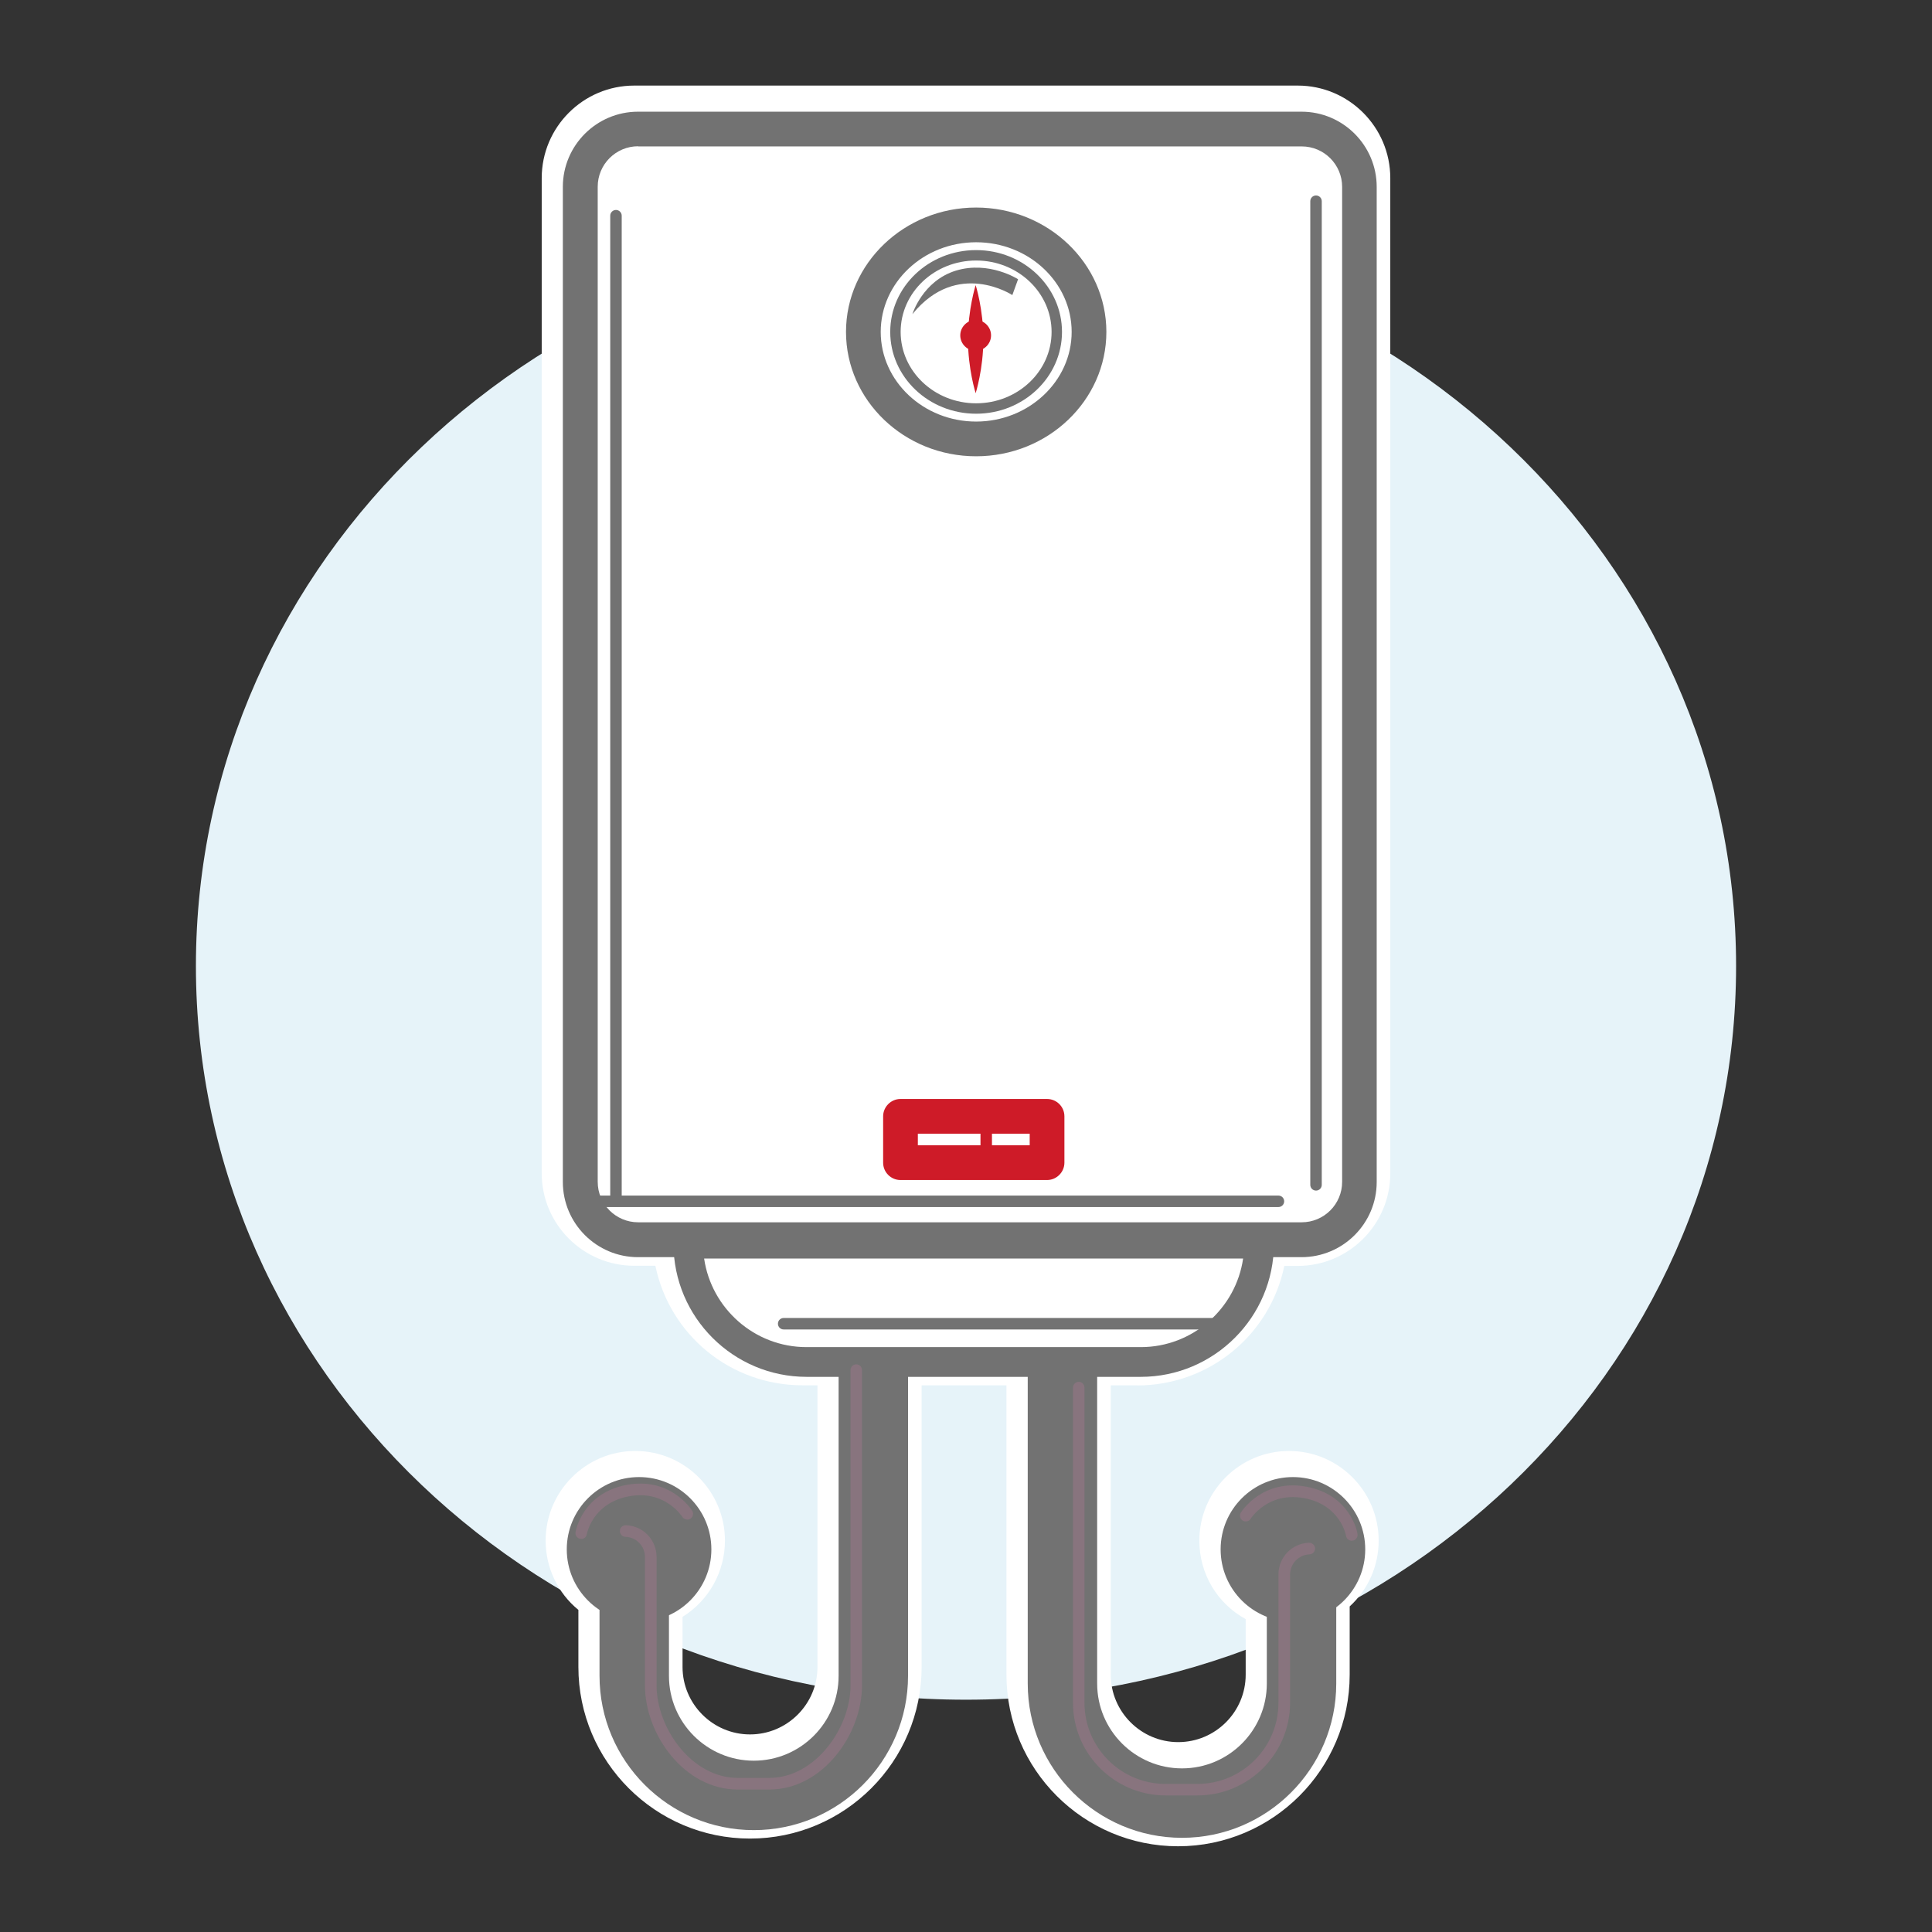
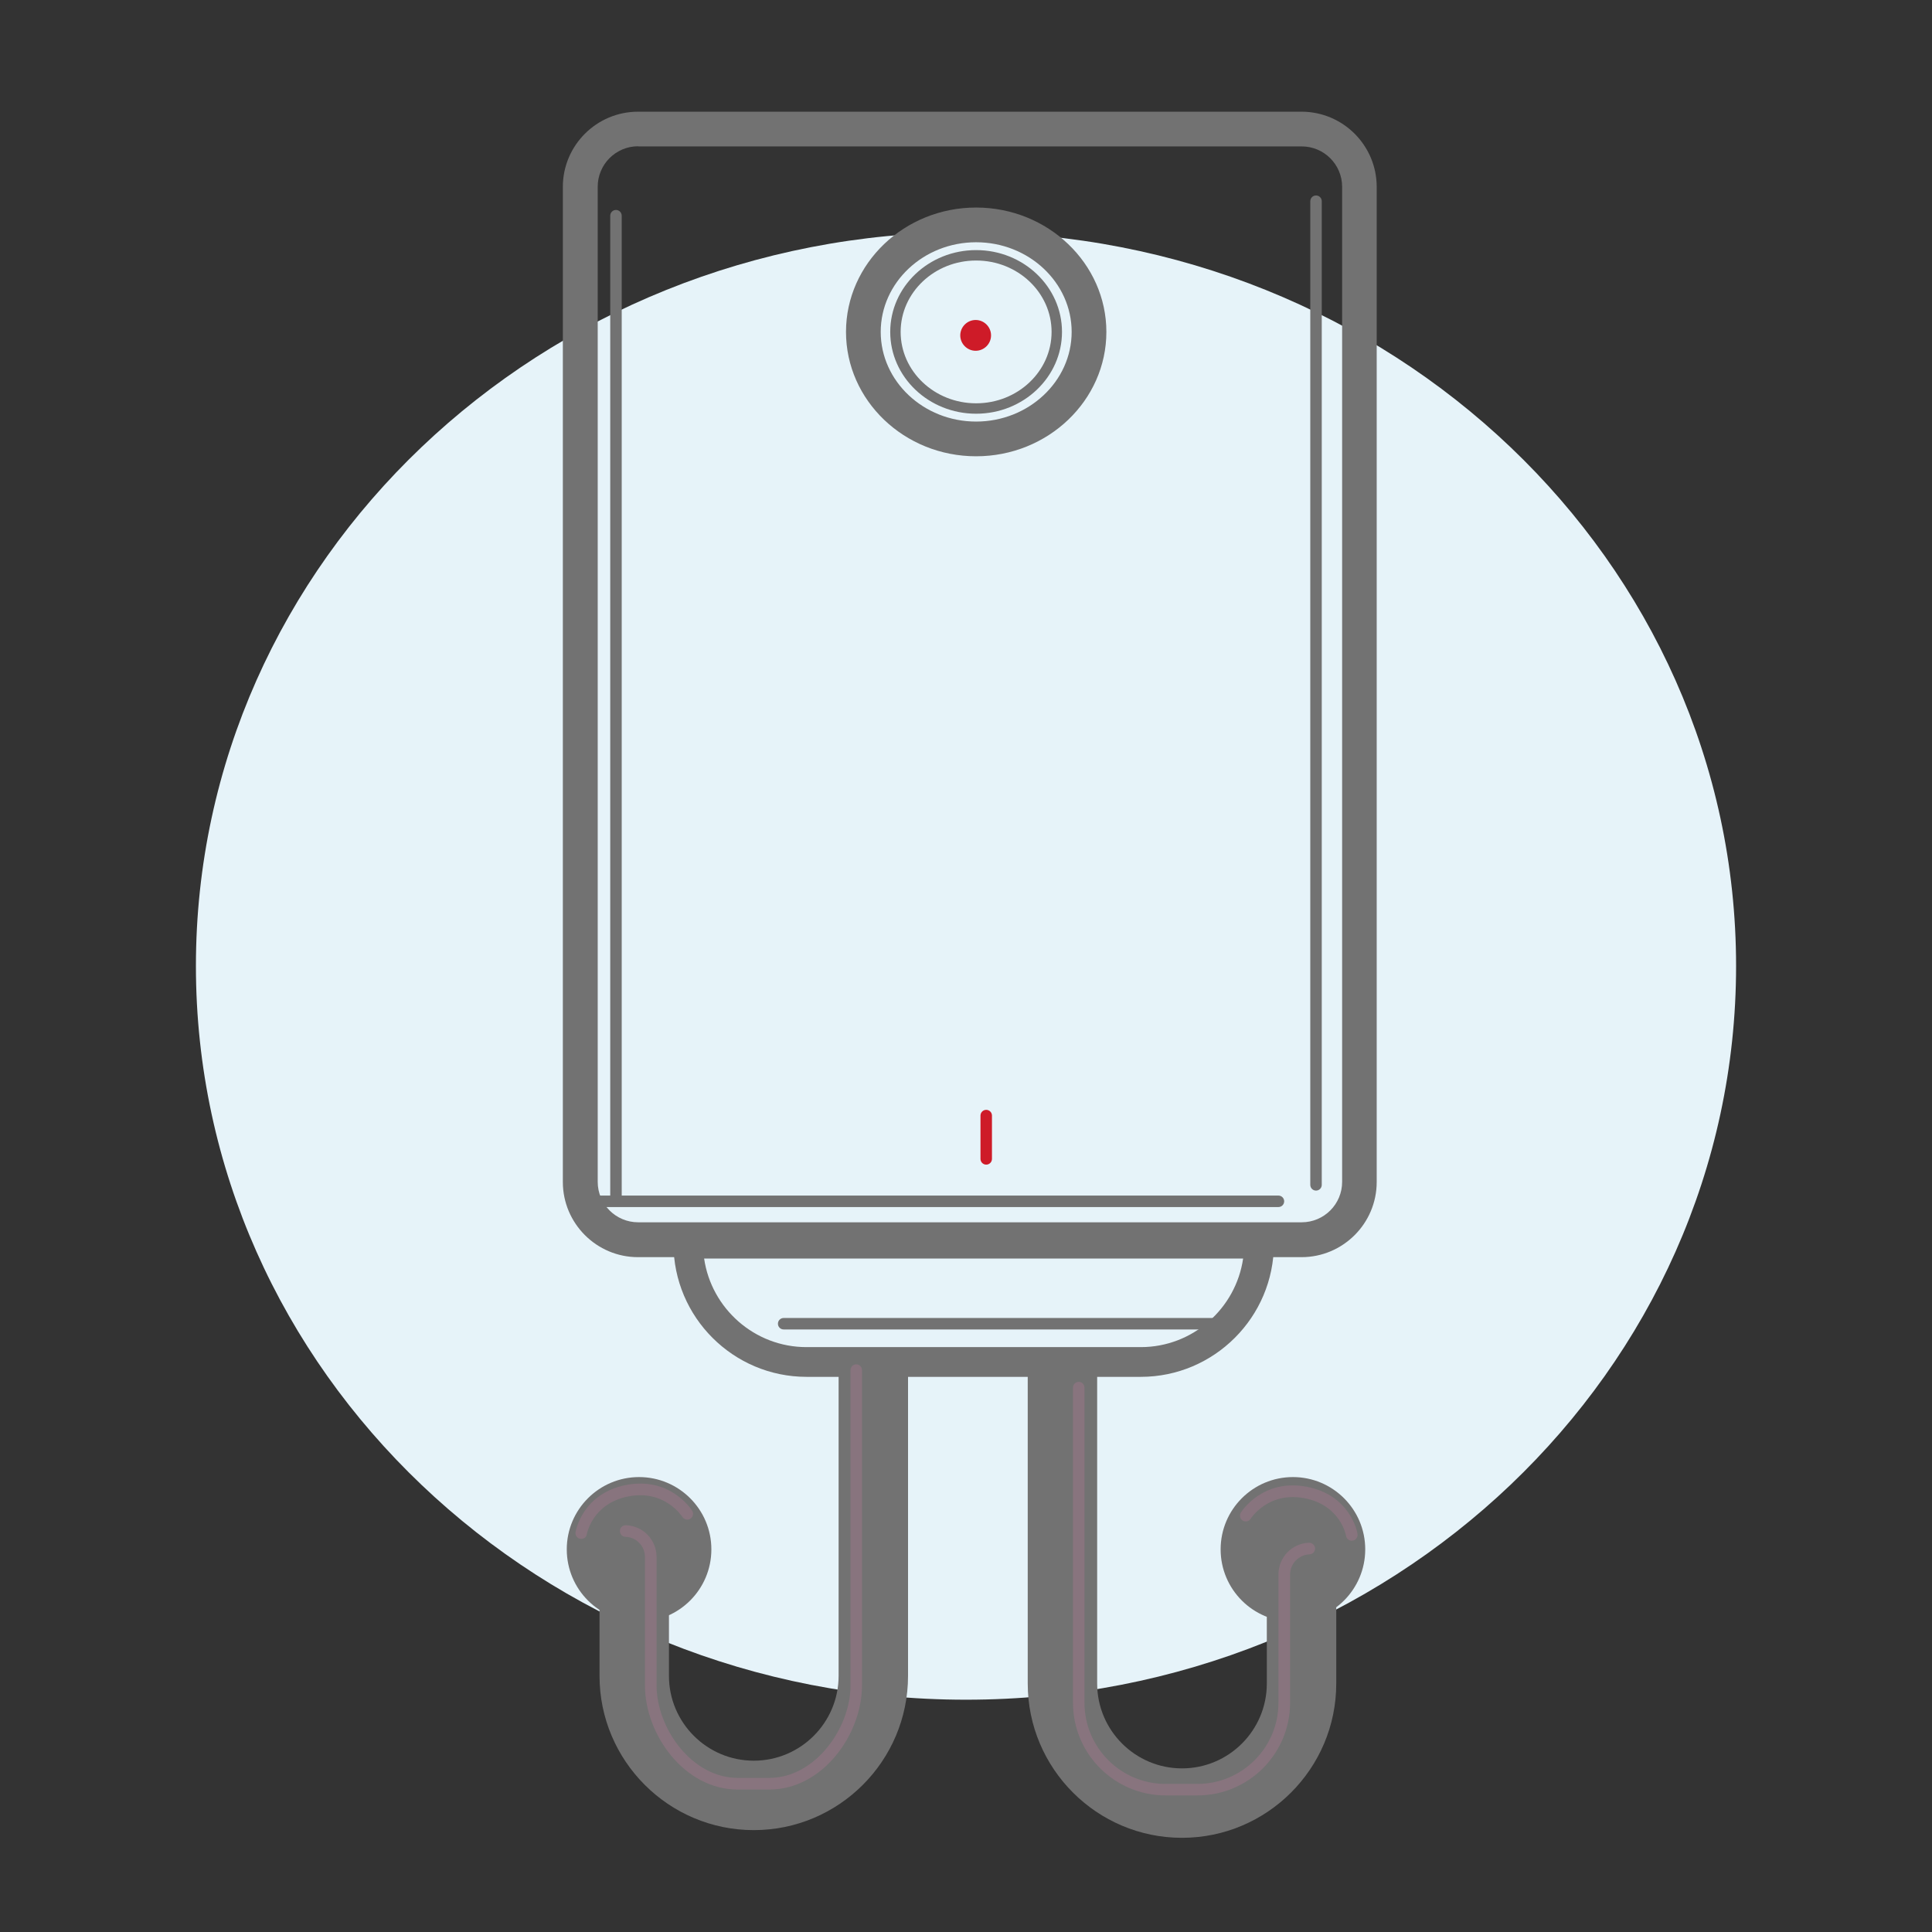
<svg xmlns="http://www.w3.org/2000/svg" width="128" height="128" viewBox="0 0 128 128" fill="none">
  <rect x="0" y="0" width="128" height="128" fill="#333333" stroke="none" />
  <path d="M64 112.61C92.178 112.61 115.02 90.847 115.02 64C115.02 37.154 92.178 15.39 64 15.39C35.822 15.39 12.98 37.154 12.98 64C12.98 90.847 35.822 112.61 64 112.61Z" fill="#E6F3F9" />
-   <path d="M75.33 91.79C80.11 91.79 84.14 88.45 85.09 83.87H85.98C89.36 83.87 92.11 81.12 92.11 77.74V11.8C92.11 8.42 89.36 5.67 85.98 5.67H42.02C38.64 5.67 35.89 8.42 35.89 11.8V77.73C35.89 81.11 38.64 83.86 42.02 83.86H43.42C44.37 88.44 48.39 91.78 53.18 91.78H54.16V110.44C54.16 112.91 52.15 114.91 49.69 114.91C47.23 114.91 45.22 112.9 45.22 110.44V107.12C46.95 106.05 48.03 104.14 48.03 102.07C48.03 98.79 45.36 96.13 42.09 96.13C38.82 96.13 36.15 98.8 36.15 102.07C36.15 103.86 36.95 105.54 38.32 106.66V110.44C38.32 116.71 43.42 121.81 49.69 121.81C55.96 121.81 61.06 116.71 61.06 110.44V91.78H66.68V110.95C66.68 117.22 71.78 122.32 78.05 122.32C84.32 122.32 89.42 117.22 89.42 110.95V106.43C90.64 105.31 91.34 103.75 91.34 102.07C91.34 98.79 88.67 96.13 85.4 96.13C82.13 96.13 79.46 98.8 79.46 102.07C79.46 104.27 80.64 106.23 82.53 107.27V110.95C82.53 113.42 80.52 115.42 78.06 115.42C75.6 115.42 73.59 113.41 73.59 110.95V91.78H75.34L75.33 91.79Z" fill="white" />
  <path d="M86.23 83.29H42.27C39.52 83.29 37.29 81.05 37.29 78.31V12.38C37.29 9.63 39.53 7.4 42.27 7.4H86.23C88.98 7.4 91.21 9.64 91.21 12.38V78.31C91.21 81.06 88.97 83.29 86.23 83.29ZM42.28 9.69C40.8 9.69 39.6 10.89 39.6 12.37V78.3C39.6 79.78 40.8 80.98 42.28 80.98H86.24C87.72 80.98 88.92 79.78 88.92 78.3V12.38C88.92 10.9 87.72 9.7 86.24 9.7H42.28V9.69Z" fill="#727272" />
  <path d="M75.59 91.22H53.44C48.58 91.22 44.62 87.27 44.62 82.4C44.62 81.86 45.06 81.42 45.6 81.42H83.42C83.96 81.42 84.4 81.86 84.4 82.4C84.4 87.26 80.44 91.22 75.58 91.22H75.59ZM46.65 83.38C47.13 86.69 49.99 89.25 53.43 89.25H75.58C79.02 89.25 81.88 86.69 82.36 83.38H46.64H46.65Z" fill="#727272" />
  <path d="M49.94 121.25C44.3 121.25 39.72 116.66 39.72 111.03V103.11H44.32V111.03C44.32 114.13 46.84 116.65 49.94 116.65C53.04 116.65 55.56 114.13 55.56 111.03V90.33H60.16V111.03C60.16 116.67 55.57 121.25 49.94 121.25Z" fill="#727272" />
  <path d="M78.31 121.76C72.67 121.76 68.09 117.17 68.09 111.54V90.84H72.69V111.54C72.69 114.64 75.21 117.16 78.31 117.16C81.41 117.16 83.93 114.64 83.93 111.54V103.62H88.53V111.54C88.53 117.18 83.94 121.76 78.31 121.76Z" fill="#727272" />
  <path d="M42.34 107.44C44.985 107.44 47.13 105.296 47.13 102.65C47.13 100.005 44.985 97.86 42.34 97.86C39.694 97.86 37.55 100.005 37.55 102.65C37.55 105.296 39.694 107.44 42.34 107.44Z" fill="#727272" />
  <path d="M85.66 107.44C88.305 107.44 90.45 105.296 90.45 102.65C90.45 100.005 88.305 97.86 85.66 97.86C83.014 97.86 80.87 100.005 80.87 102.65C80.87 105.296 83.014 107.44 85.66 107.44Z" fill="#727272" />
  <path d="M64.67 30.23C59.91 30.23 56.05 26.53 56.05 21.99C56.05 17.45 59.92 13.75 64.67 13.75C69.42 13.75 73.3 17.45 73.3 21.99C73.3 26.53 69.43 30.23 64.67 30.23ZM64.67 16.05C61.18 16.05 58.35 18.72 58.35 21.99C58.35 25.26 61.19 27.93 64.67 27.93C68.15 27.93 71 25.26 71 21.99C71 18.72 68.16 16.05 64.67 16.05Z" fill="#727272" />
  <path d="M64.67 27.41C61.53 27.41 58.98 24.98 58.98 21.99C58.98 19 61.53 16.57 64.67 16.57C67.81 16.57 70.36 19 70.36 21.99C70.36 24.98 67.81 27.41 64.67 27.41ZM64.67 17.26C61.91 17.26 59.67 19.38 59.67 21.99C59.67 24.6 61.91 26.72 64.67 26.72C67.43 26.72 69.67 24.6 69.67 21.99C69.67 19.38 67.43 17.26 64.67 17.26Z" fill="#727272" />
  <path d="M84.7 79.97H38.7C38.49 79.97 38.32 79.8 38.32 79.59C38.32 79.38 38.49 79.21 38.7 79.21H84.7C84.91 79.21 85.08 79.38 85.08 79.59C85.08 79.8 84.91 79.97 84.7 79.97Z" fill="#727272" />
-   <path d="M69.37 78.18H59.66C59.03 78.18 58.51 77.67 58.51 77.03V73.96C58.51 73.33 59.03 72.81 59.66 72.81H69.37C70 72.81 70.52 73.32 70.52 73.96V77.03C70.52 77.66 70 78.18 69.37 78.18ZM60.81 75.88H68.22V75.11H60.81V75.88Z" fill="#CE1B28" />
  <path d="M65.34 77.16C65.13 77.16 64.96 76.99 64.96 76.78V73.91C64.96 73.7 65.13 73.53 65.34 73.53C65.55 73.53 65.72 73.7 65.72 73.91V76.78C65.72 76.99 65.55 77.16 65.34 77.16Z" fill="#CE1B28" />
  <path d="M81.25 88.08H51.92C51.71 88.08 51.54 87.91 51.54 87.7C51.54 87.49 51.71 87.32 51.92 87.32H81.25C81.46 87.32 81.63 87.49 81.63 87.7C81.63 87.91 81.46 88.08 81.25 88.08Z" fill="#727272" />
  <path d="M87.19 78.88C86.98 78.88 86.81 78.71 86.81 78.5V13.33C86.81 13.12 86.98 12.95 87.19 12.95C87.4 12.95 87.57 13.12 87.57 13.33V78.5C87.57 78.71 87.4 78.88 87.19 78.88Z" fill="#727272" />
  <path d="M40.81 79.84C40.6 79.84 40.43 79.67 40.43 79.46V14.29C40.43 14.08 40.6 13.91 40.81 13.91C41.02 13.91 41.19 14.08 41.19 14.29V79.46C41.19 79.67 41.02 79.84 40.81 79.84Z" fill="#727272" />
-   <path d="M60.45 20.81C60.45 20.81 61.12 18.61 63.33 17.93C65.53 17.26 67.45 18.5 67.45 18.5L67.07 19.55C67.07 19.55 63.43 17.15 60.46 20.8L60.45 20.81Z" fill="#727272" />
  <path d="M65.66 22.22C65.66 22.78 65.2 23.24 64.64 23.24C64.08 23.24 63.62 22.78 63.62 22.22C63.62 21.66 64.08 21.2 64.64 21.2C65.2 21.2 65.66 21.66 65.66 22.22Z" fill="#CE1B28" />
-   <path d="M65.15 22.47C65.15 24.45 64.64 26.05 64.64 26.05C64.64 26.05 64.13 24.45 64.13 22.47C64.13 20.49 64.64 18.89 64.64 18.89C64.64 18.89 65.15 20.49 65.15 22.47Z" fill="#CE1B28" />
  <path d="M79.33 118.95H77.22C73.84 118.95 71.09 116.2 71.09 112.82V91.93C71.09 91.72 71.26 91.55 71.47 91.55C71.68 91.55 71.85 91.72 71.85 91.93V112.82C71.85 115.78 74.26 118.19 77.22 118.19H79.33C82.29 118.19 84.7 115.78 84.7 112.82V104.32C84.7 103.18 85.59 102.25 86.73 102.21C86.93 102.21 87.12 102.37 87.13 102.58C87.13 102.79 86.97 102.97 86.76 102.98C86.04 103.01 85.47 103.6 85.47 104.32V112.82C85.47 116.2 82.72 118.95 79.34 118.95H79.33Z" fill="#88747E" />
  <path d="M89.56 102.08C89.38 102.08 89.21 101.95 89.18 101.76C89.17 101.68 88.79 99.71 86.42 99.26C84.02 98.8 82.87 100.6 82.86 100.62C82.75 100.8 82.51 100.85 82.33 100.74C82.15 100.63 82.1 100.39 82.21 100.21C82.27 100.12 83.66 97.95 86.57 98.5C89.48 99.06 89.93 101.52 89.94 101.63C89.97 101.84 89.83 102.04 89.63 102.07C89.61 102.07 89.59 102.07 89.57 102.07L89.56 102.08Z" fill="#88747E" />
  <path d="M50.97 118.56H48.86C45.35 118.56 42.73 114.92 42.73 111.66V103.16C42.73 102.43 42.16 101.84 41.44 101.82C41.23 101.82 41.06 101.63 41.07 101.42C41.07 101.21 41.25 101.05 41.47 101.05C42.61 101.09 43.5 102.02 43.5 103.16V111.66C43.5 114.5 45.84 117.79 48.87 117.79H50.98C54 117.79 56.35 114.49 56.35 111.66V90.77C56.35 90.56 56.52 90.39 56.73 90.39C56.94 90.39 57.11 90.56 57.11 90.77V111.66C57.11 114.92 54.49 118.56 50.98 118.56H50.97Z" fill="#88747E" />
  <path d="M38.51 101.95C38.51 101.95 38.47 101.95 38.45 101.95C38.24 101.92 38.1 101.72 38.13 101.51C38.15 101.41 38.59 98.94 41.5 98.38C44.41 97.83 45.8 100 45.86 100.09C45.97 100.27 45.92 100.5 45.74 100.62C45.56 100.73 45.33 100.68 45.21 100.5C45.16 100.43 44.02 98.68 41.64 99.14C39.25 99.6 38.88 101.62 38.88 101.64C38.85 101.83 38.69 101.96 38.5 101.96L38.51 101.95Z" fill="#88747E" />
</svg>